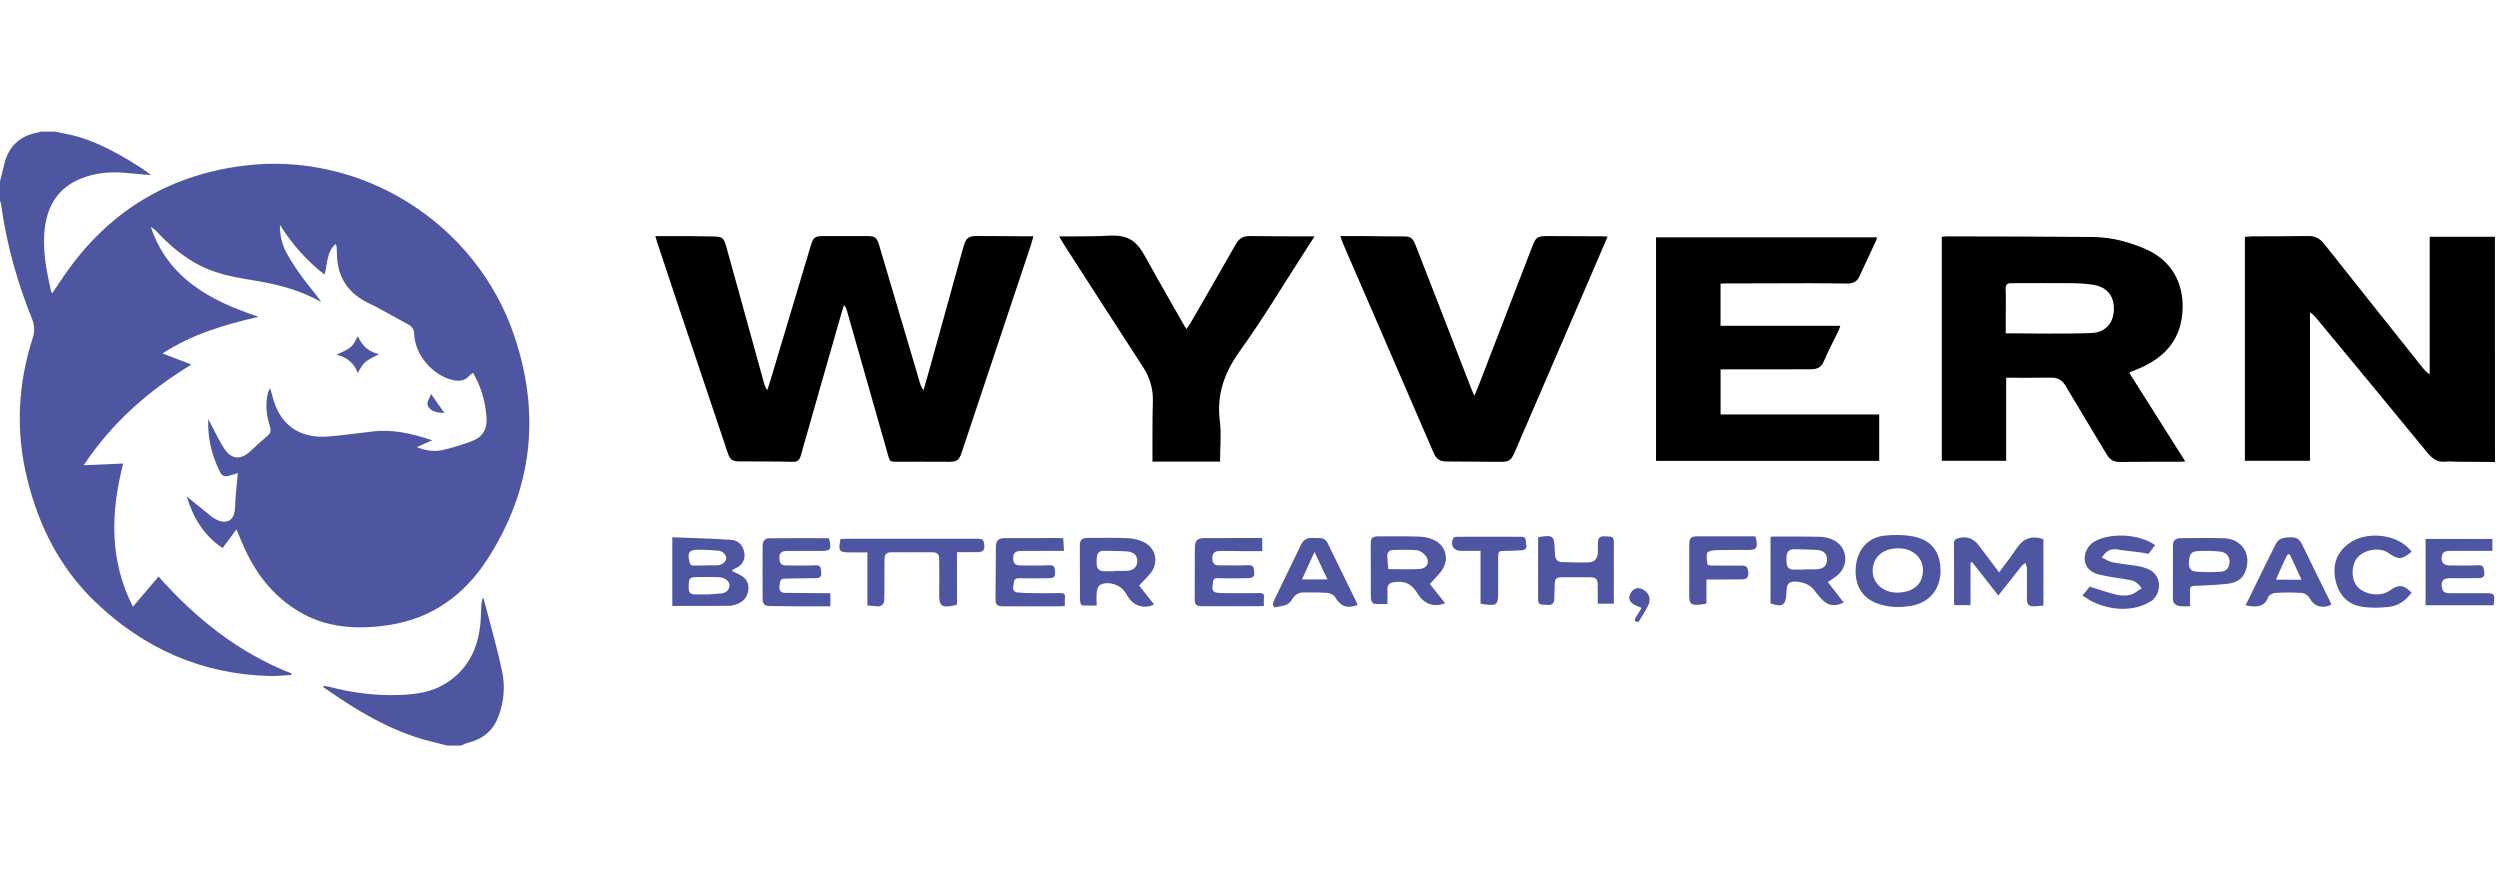
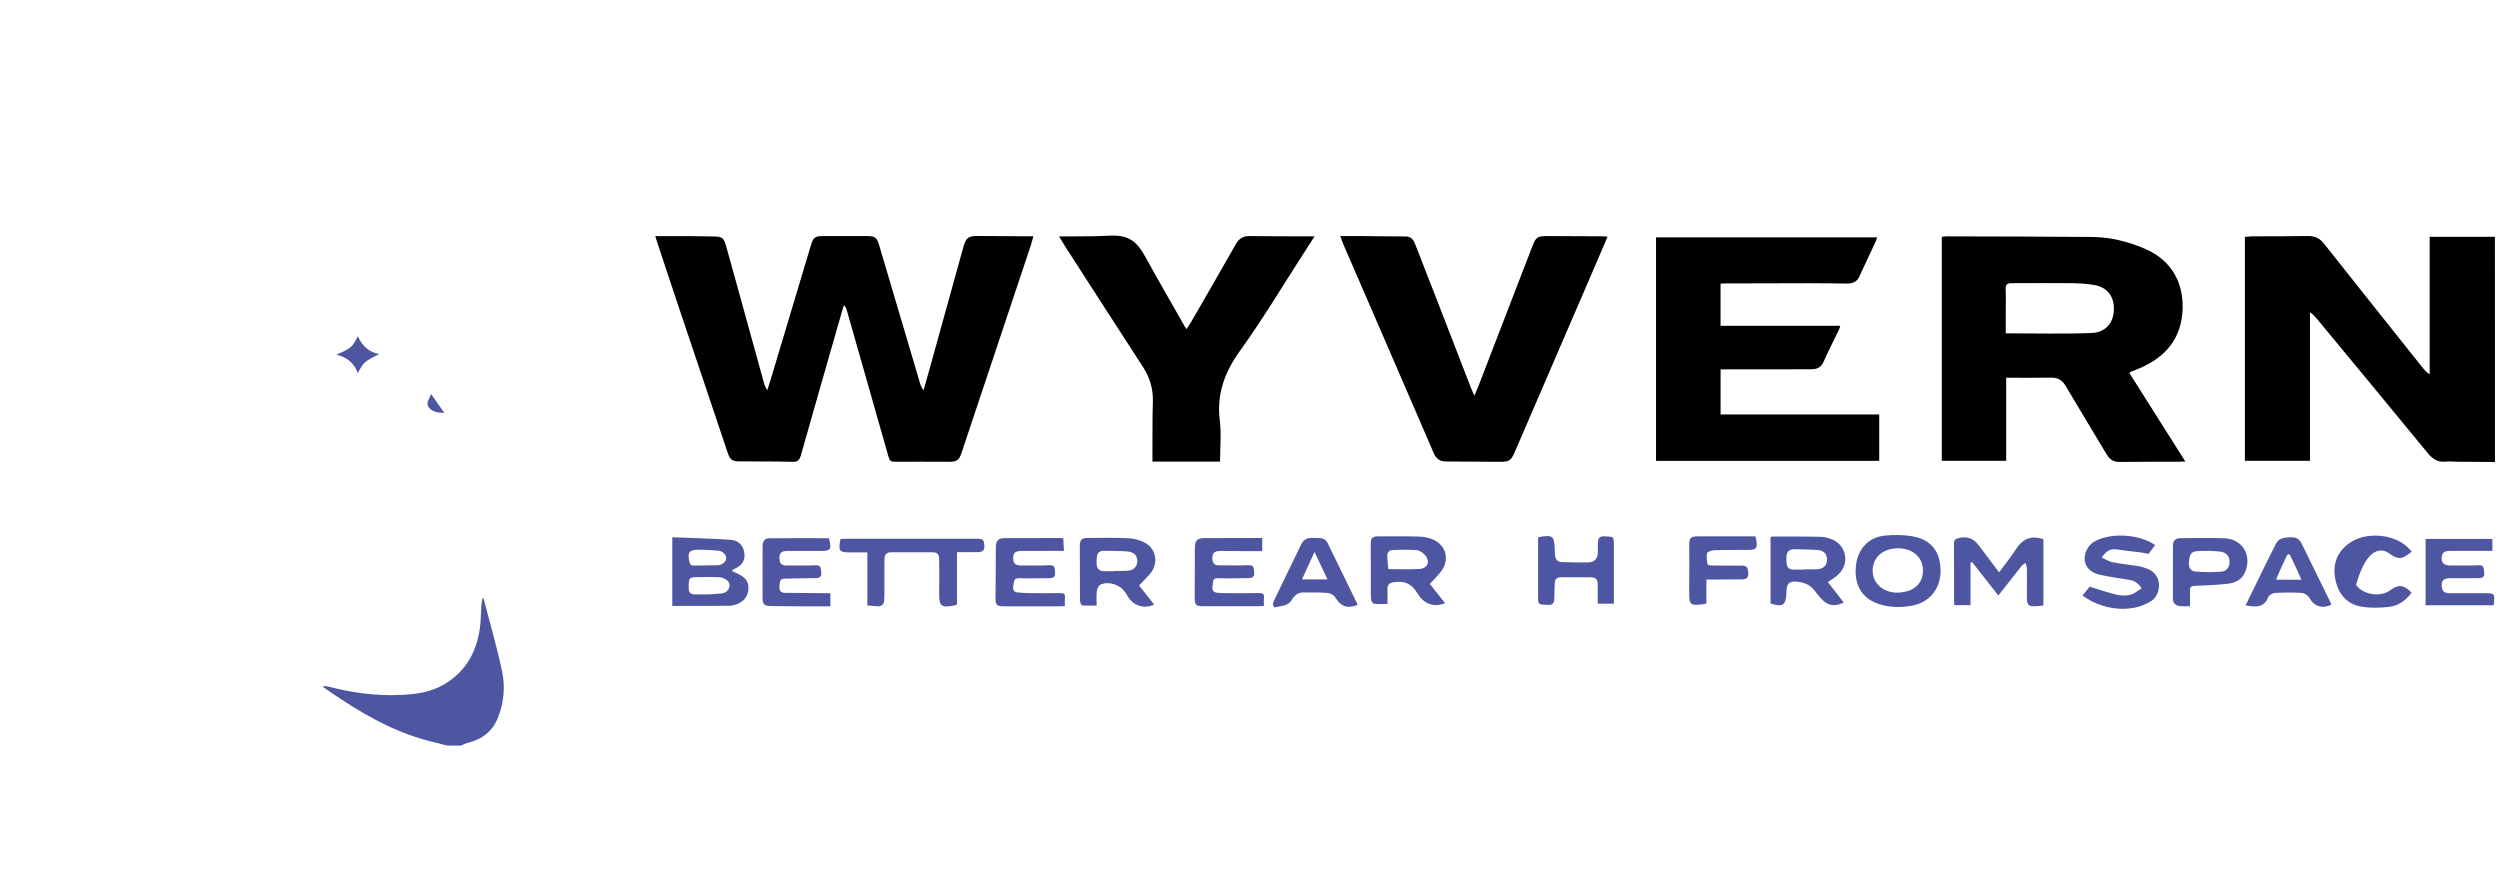
<svg xmlns="http://www.w3.org/2000/svg" width="114" height="40" viewBox="0 0 114 40" fill="none">
-   <path d="M2.486 6C2.747 6.053 3.009 6.098 3.267 6.157C4.274 6.399 5.173 6.881 6.049 7.413C6.338 7.589 6.622 7.766 6.891 7.988C6.512 7.954 6.133 7.921 5.753 7.885C5.049 7.818 4.362 7.876 3.701 8.14C2.689 8.544 2.183 9.324 2.047 10.374C1.919 11.369 2.114 12.335 2.334 13.297C2.339 13.316 2.355 13.331 2.384 13.371C2.577 13.085 2.758 12.808 2.947 12.536C4.913 9.691 7.6 8.021 11.034 7.565C16.436 6.849 21.717 10.147 23.457 15.332C24.662 18.921 24.28 22.327 22.216 25.515C21.154 27.154 19.672 28.213 17.715 28.505C16.281 28.717 14.873 28.643 13.587 27.86C12.489 27.192 11.723 26.23 11.184 25.078C11.046 24.784 10.927 24.481 10.781 24.142C10.559 24.441 10.359 24.71 10.151 24.992C9.292 24.419 8.805 23.603 8.516 22.639C8.614 22.718 8.712 22.799 8.81 22.878C9.092 23.107 9.371 23.338 9.655 23.563C9.748 23.634 9.853 23.694 9.963 23.737C10.359 23.89 10.657 23.708 10.705 23.283C10.729 23.078 10.724 22.868 10.743 22.663C10.774 22.31 10.81 21.959 10.845 21.575C10.693 21.62 10.561 21.656 10.433 21.697C10.258 21.752 10.125 21.704 10.041 21.539C9.657 20.78 9.459 19.976 9.497 19.108C9.543 19.194 9.585 19.282 9.631 19.368C9.819 19.721 9.986 20.086 10.201 20.42C10.552 20.969 10.981 20.997 11.449 20.546C11.695 20.31 11.948 20.086 12.208 19.866C12.349 19.747 12.365 19.613 12.311 19.449C12.146 18.948 12.091 18.437 12.217 17.917C12.234 17.85 12.256 17.783 12.32 17.714C12.349 17.809 12.382 17.905 12.406 18C12.719 19.356 13.637 20.029 15.028 19.9C15.685 19.84 16.338 19.754 16.992 19.675C17.913 19.563 18.787 19.771 19.708 20.076C19.457 20.189 19.255 20.279 19.009 20.389C19.419 20.554 19.811 20.604 20.192 20.52C20.665 20.413 21.135 20.265 21.586 20.086C22.011 19.916 22.213 19.561 22.187 19.093C22.147 18.358 21.953 17.669 21.574 17.003C21.5 17.06 21.436 17.096 21.388 17.146C21.185 17.373 20.939 17.394 20.658 17.332C19.727 17.129 18.913 16.168 18.885 15.218C18.88 15.025 18.791 14.893 18.634 14.805C18.157 14.54 17.677 14.275 17.195 14.015C16.961 13.889 16.711 13.789 16.486 13.646C15.752 13.185 15.391 12.507 15.367 11.643C15.363 11.51 15.358 11.376 15.351 11.245C15.348 11.216 15.329 11.19 15.303 11.128C14.876 11.51 14.938 12.047 14.799 12.519C13.969 11.884 13.313 11.121 12.764 10.252C12.754 10.71 12.857 11.147 13.069 11.538C13.287 11.939 13.547 12.321 13.819 12.689C14.084 13.051 14.387 13.39 14.651 13.77C14.525 13.705 14.401 13.638 14.274 13.576C13.365 13.13 12.392 12.915 11.401 12.758C10.511 12.615 9.643 12.428 8.853 11.963C8.223 11.591 7.672 11.126 7.175 10.589C7.087 10.493 6.989 10.41 6.875 10.345C7.674 12.708 9.607 13.719 11.788 14.445C10.261 14.803 8.772 15.227 7.412 16.118C7.858 16.289 8.268 16.447 8.729 16.623C6.763 17.821 5.104 19.277 3.816 21.215C4.436 21.186 5.011 21.162 5.617 21.136C5.044 23.369 4.98 25.541 6.061 27.667C6.457 27.202 6.837 26.753 7.23 26.29C8.939 28.216 10.891 29.772 13.291 30.709C13.289 30.731 13.287 30.752 13.284 30.776C12.955 30.795 12.626 30.836 12.296 30.826C9.199 30.745 6.557 29.571 4.336 27.438C2.73 25.894 1.768 23.985 1.241 21.84C0.706 19.666 0.811 17.523 1.496 15.402C1.589 15.111 1.58 14.843 1.468 14.559C0.785 12.87 0.296 11.128 0.05 9.322C0.043 9.267 0.017 9.212 0 9.157C0 8.861 0 8.565 0 8.269C0.06 8.028 0.126 7.787 0.181 7.544C0.367 6.699 0.876 6.2 1.72 6.043C1.771 6.033 1.818 6.014 1.868 6.002C2.071 6 2.279 6 2.486 6Z" fill="#4E56A1" />
  <path d="M113.771 21.067C113.193 21.062 112.616 21.059 112.038 21.055C111.869 21.052 111.695 21.031 111.528 21.05C111.151 21.095 110.917 20.919 110.685 20.637C109.015 18.597 107.33 16.569 105.65 14.538C105.562 14.433 105.474 14.328 105.335 14.242C105.335 16.495 105.335 18.747 105.335 21.012C104.333 21.012 103.36 21.012 102.367 21.012C102.367 17.616 102.367 14.22 102.367 10.803C102.484 10.794 102.601 10.777 102.715 10.777C103.56 10.772 104.405 10.777 105.247 10.763C105.555 10.758 105.782 10.866 105.973 11.109C107.452 12.977 108.939 14.843 110.425 16.709C110.528 16.841 110.64 16.965 110.793 17.074C110.793 14.991 110.793 12.911 110.793 10.799C111.802 10.799 112.785 10.799 113.768 10.799C113.771 14.223 113.771 17.645 113.771 21.067Z" fill="black" />
  <path d="M20.398 34C20.197 33.95 19.999 33.895 19.799 33.847C18.255 33.487 16.88 32.759 15.568 31.895C15.291 31.714 15.019 31.523 14.745 31.337C14.749 31.318 14.757 31.299 14.761 31.277C14.84 31.289 14.921 31.291 14.998 31.313C16.064 31.595 17.145 31.735 18.25 31.69C18.944 31.661 19.625 31.573 20.238 31.215C21.3 30.595 21.789 29.626 21.906 28.438C21.932 28.166 21.93 27.891 21.949 27.617C21.956 27.505 21.982 27.392 22.001 27.268C22.035 27.295 22.054 27.302 22.056 27.311C22.342 28.421 22.667 29.521 22.901 30.642C23.041 31.318 22.977 32.017 22.727 32.678C22.481 33.325 22.008 33.709 21.34 33.871C21.228 33.897 21.125 33.957 21.018 34C20.81 34 20.603 34 20.398 34Z" fill="#4E56A1" />
  <path d="M29.883 10.768C30.453 10.768 30.978 10.765 31.503 10.768C31.858 10.77 32.214 10.78 32.569 10.784C32.916 10.789 33.006 10.851 33.102 11.19C33.331 12.001 33.555 12.815 33.779 13.629C34.132 14.905 34.483 16.182 34.836 17.461C34.867 17.571 34.908 17.68 34.989 17.793C35.042 17.626 35.096 17.461 35.147 17.294C35.76 15.251 36.371 13.211 36.982 11.168C37.082 10.832 37.17 10.765 37.521 10.765C38.194 10.765 38.867 10.765 39.542 10.765C39.902 10.765 39.986 10.83 40.091 11.185C40.711 13.285 41.334 15.387 41.957 17.487C41.988 17.59 42.026 17.69 42.114 17.793C42.21 17.456 42.308 17.12 42.401 16.781C42.911 14.941 43.42 13.101 43.93 11.262C44.05 10.832 44.166 10.756 44.608 10.761C45.355 10.77 46.104 10.77 46.851 10.775C46.93 10.775 47.011 10.775 47.121 10.775C47.075 10.935 47.044 11.068 47.001 11.2C45.951 14.345 44.901 17.49 43.852 20.635C43.735 20.988 43.637 21.057 43.272 21.057C42.441 21.055 41.613 21.05 40.783 21.055C40.628 21.055 40.568 21.009 40.525 20.859C39.893 18.623 39.256 16.387 38.616 14.154C38.592 14.072 38.561 13.991 38.485 13.915C38.459 13.996 38.43 14.08 38.406 14.161C37.776 16.358 37.144 18.556 36.521 20.759C36.459 20.976 36.38 21.067 36.135 21.059C35.335 21.036 34.536 21.045 33.736 21.04C33.395 21.038 33.292 20.971 33.183 20.647C32.4 18.325 31.622 16.003 30.842 13.679C30.555 12.822 30.271 11.966 29.988 11.109C29.954 11.016 29.928 10.918 29.883 10.768Z" fill="black" />
  <path d="M97.101 17.01C97.948 18.349 98.788 19.681 99.649 21.043C99.53 21.048 99.451 21.055 99.375 21.055C98.471 21.058 97.569 21.053 96.664 21.065C96.387 21.069 96.208 20.96 96.067 20.726C95.447 19.683 94.812 18.647 94.194 17.6C94.037 17.333 93.836 17.216 93.526 17.22C92.853 17.232 92.18 17.225 91.481 17.225C91.481 18.497 91.481 19.743 91.481 21.012C90.491 21.012 89.527 21.012 88.546 21.012C88.546 17.619 88.546 14.223 88.546 10.801C88.618 10.794 88.694 10.778 88.773 10.778C90.987 10.785 93.202 10.785 95.416 10.806C96.27 10.816 97.089 11.026 97.869 11.372C98.986 11.868 99.561 12.846 99.528 14.068C99.487 15.416 98.776 16.266 97.585 16.784C97.442 16.846 97.296 16.901 97.153 16.96C97.139 16.968 97.132 16.982 97.101 17.01ZM91.462 15.199C92.806 15.199 94.101 15.237 95.392 15.183C96.005 15.156 96.382 14.729 96.394 14.114C96.406 13.507 96.094 13.099 95.478 12.992C95.111 12.928 94.729 12.916 94.354 12.911C93.474 12.901 92.596 12.916 91.715 12.913C91.522 12.913 91.448 12.982 91.457 13.188C91.474 13.572 91.462 13.956 91.462 14.34C91.462 14.622 91.462 14.899 91.462 15.199Z" fill="black" />
  <path d="M78.459 16.845C78.459 17.544 78.459 18.208 78.459 18.9C80.874 18.9 83.277 18.9 85.692 18.9C85.692 19.62 85.692 20.312 85.692 21.017C82.299 21.017 78.917 21.017 75.515 21.017C75.515 17.623 75.515 14.23 75.515 10.822C78.872 10.822 82.222 10.822 85.594 10.822C85.575 10.882 85.565 10.937 85.542 10.987C85.289 11.531 85.033 12.073 84.783 12.617C84.671 12.863 84.468 12.932 84.22 12.93C83.649 12.925 83.079 12.915 82.509 12.915C81.199 12.915 79.886 12.92 78.576 12.925C78.54 12.925 78.505 12.934 78.457 12.941C78.457 13.574 78.457 14.199 78.457 14.858C80.27 14.858 82.077 14.858 83.917 14.858C83.885 14.948 83.874 15.003 83.85 15.051C83.618 15.53 83.37 16.003 83.158 16.492C83.038 16.767 82.845 16.838 82.58 16.838C81.957 16.838 81.337 16.843 80.714 16.843C80.049 16.843 79.38 16.843 78.715 16.843C78.638 16.845 78.559 16.845 78.459 16.845Z" fill="black" />
  <path d="M73.305 10.791C73.033 11.426 72.778 12.025 72.52 12.622C71.379 15.266 70.241 17.91 69.1 20.551C68.895 21.028 68.838 21.064 68.318 21.059C67.525 21.052 66.733 21.045 65.941 21.043C65.662 21.043 65.492 20.923 65.38 20.666C64.008 17.485 62.629 14.309 61.252 11.13C61.209 11.03 61.176 10.928 61.118 10.765C61.491 10.765 61.82 10.763 62.147 10.765C62.798 10.77 63.45 10.782 64.101 10.782C64.376 10.782 64.466 10.97 64.547 11.173C64.884 12.027 65.216 12.882 65.547 13.739C66.055 15.049 66.561 16.361 67.07 17.673C67.113 17.783 67.16 17.888 67.227 18.046C67.303 17.869 67.366 17.738 67.418 17.602C68.234 15.49 69.048 13.376 69.862 11.264C70.038 10.806 70.095 10.765 70.575 10.765C71.403 10.768 72.234 10.772 73.061 10.775C73.126 10.777 73.19 10.784 73.305 10.791Z" fill="black" />
  <path d="M54.11 15.006C54.196 14.867 54.277 14.746 54.351 14.621C55.019 13.462 55.692 12.302 56.353 11.135C56.496 10.882 56.682 10.761 56.978 10.765C57.873 10.777 58.77 10.775 59.665 10.777C59.744 10.777 59.82 10.777 59.944 10.777C59.749 11.083 59.581 11.343 59.414 11.603C58.47 13.063 57.577 14.562 56.561 15.972C55.849 16.958 55.472 17.955 55.623 19.174C55.699 19.785 55.635 20.413 55.635 21.048C54.616 21.048 53.604 21.048 52.552 21.048C52.552 20.802 52.549 20.558 52.552 20.317C52.556 19.659 52.549 19 52.571 18.342C52.59 17.757 52.444 17.232 52.127 16.745C50.95 14.932 49.781 13.113 48.61 11.297C48.507 11.138 48.412 10.975 48.295 10.78C48.531 10.78 48.719 10.782 48.908 10.78C49.447 10.773 49.989 10.78 50.528 10.749C51.392 10.699 51.8 10.932 52.215 11.689C52.807 12.765 53.423 13.827 54.029 14.896C54.05 14.927 54.074 14.956 54.11 15.006Z" fill="black" />
  <path d="M17.289 16.144C16.601 16.497 16.601 16.497 16.313 17.01C16.146 16.549 15.819 16.287 15.339 16.175C16.019 15.872 16.055 15.843 16.32 15.328C16.508 15.769 16.811 16.053 17.289 16.144Z" fill="#4E56A1" />
  <path d="M20.264 18.831C19.954 18.821 19.703 18.783 19.546 18.57C19.398 18.368 19.589 18.191 19.653 17.962C19.863 18.26 20.047 18.523 20.264 18.831Z" fill="#4E56A1" />
  <path d="M44.578 24.567C42.571 24.567 40.564 24.567 38.557 24.567C38.478 24.567 38.4 24.574 38.326 24.577C38.218 25.145 38.257 25.19 38.808 25.19C39.044 25.19 39.28 25.19 39.552 25.19V27.607C39.729 27.624 39.882 27.641 40.037 27.65C40.187 27.66 40.313 27.543 40.318 27.392C40.321 27.304 40.328 27.213 40.328 27.125C40.328 26.6 40.325 26.075 40.33 25.548C40.333 25.271 40.411 25.185 40.66 25.183C41.273 25.18 41.888 25.18 42.502 25.183C42.738 25.183 42.824 25.269 42.826 25.507C42.831 26.025 42.838 26.543 42.826 27.061C42.814 27.626 42.931 27.731 43.492 27.612C43.532 27.602 43.573 27.588 43.638 27.569V25.178C43.976 25.178 44.287 25.183 44.597 25.176C44.769 25.171 44.902 25.118 44.886 24.901C44.869 24.617 44.828 24.567 44.578 24.567Z" fill="#4E56A1" />
  <path d="M33.704 26.192C33.601 26.14 33.494 26.092 33.384 26.042C33.403 26.009 33.41 25.982 33.425 25.973C33.468 25.947 33.518 25.927 33.563 25.904C33.859 25.763 33.993 25.517 33.94 25.2C33.888 24.87 33.67 24.634 33.313 24.613C32.434 24.558 31.556 24.534 30.657 24.498V27.629C31.535 27.629 32.392 27.636 33.251 27.624C33.408 27.622 33.575 27.569 33.716 27.497C33.998 27.354 34.131 27.106 34.129 26.791C34.129 26.493 33.95 26.319 33.704 26.192ZM31.878 25.066C32.174 25.068 32.47 25.085 32.764 25.111C32.957 25.13 33.119 25.305 33.117 25.453C33.114 25.61 32.931 25.767 32.728 25.777C32.544 25.784 32.358 25.779 32.174 25.779C32.174 25.782 32.174 25.784 32.174 25.787C31.998 25.787 31.819 25.782 31.642 25.789C31.528 25.794 31.473 25.758 31.444 25.639C31.33 25.192 31.42 25.061 31.878 25.066ZM33.263 26.732C33.236 26.918 33.093 27.042 32.893 27.061C32.68 27.082 32.465 27.094 32.315 27.106C32.06 27.106 31.869 27.106 31.676 27.106C31.497 27.104 31.408 27.023 31.406 26.834C31.401 26.252 31.413 26.321 32.177 26.312C32.332 26.309 32.487 26.312 32.642 26.314C32.752 26.316 32.871 26.319 32.974 26.359C33.136 26.421 33.289 26.541 33.263 26.732Z" fill="#4E56A1" />
  <path d="M91.942 25.025C91.71 25.383 91.441 25.717 91.159 26.099C90.827 25.66 90.527 25.266 90.231 24.867C89.997 24.555 89.701 24.44 89.314 24.536C89.164 24.574 89.097 24.627 89.1 24.798C89.109 25.665 89.104 26.531 89.104 27.397C89.104 27.461 89.112 27.526 89.116 27.593C89.36 27.593 89.587 27.593 89.856 27.593C89.856 26.939 89.856 26.297 89.856 25.655C89.88 25.648 89.904 25.641 89.93 25.634C90.324 26.135 90.718 26.636 91.123 27.154C91.486 26.695 91.827 26.259 92.173 25.824C92.223 25.76 92.3 25.717 92.364 25.667C92.385 25.753 92.426 25.839 92.428 25.925C92.433 26.383 92.426 26.843 92.428 27.302C92.428 27.464 92.457 27.633 92.662 27.645C92.834 27.655 93.008 27.626 93.18 27.614C93.18 26.581 93.18 25.583 93.18 24.588C92.641 24.402 92.242 24.557 91.942 25.025Z" fill="#4E56A1" />
  <path d="M87.217 24.457C86.802 24.383 86.36 24.381 85.94 24.424C85.191 24.5 84.702 25.049 84.628 25.817C84.544 26.672 84.902 27.276 85.644 27.533C86.131 27.703 86.632 27.71 87.133 27.629C87.971 27.495 88.489 26.87 88.489 26.023C88.486 25.159 88.066 24.608 87.217 24.457ZM87.663 26.245C87.573 26.708 87.174 26.994 86.582 27.023C85.761 27.063 85.21 26.414 85.449 25.686C85.587 25.259 86.007 25.001 86.558 25.001C87.324 25.006 87.802 25.543 87.663 26.245Z" fill="#4E56A1" />
  <path d="M65.342 24.601C65.151 24.517 64.93 24.477 64.719 24.469C64.106 24.45 63.491 24.457 62.875 24.457C62.574 24.457 62.505 24.524 62.505 24.82C62.505 25.419 62.508 26.02 62.51 26.619C62.51 26.855 62.5 27.094 62.519 27.33C62.524 27.404 62.598 27.524 62.653 27.531C62.846 27.555 63.047 27.54 63.269 27.54C63.269 27.299 63.276 27.087 63.266 26.875C63.259 26.672 63.355 26.579 63.548 26.55C64.063 26.471 64.369 26.614 64.643 27.068C64.932 27.543 65.385 27.71 65.896 27.505C65.665 27.211 65.435 26.925 65.202 26.629C65.376 26.436 65.55 26.264 65.7 26.075C66.118 25.548 65.958 24.868 65.342 24.601ZM64.727 25.944C64.264 25.973 63.798 25.951 63.307 25.951C63.29 25.751 63.266 25.562 63.259 25.374C63.252 25.197 63.343 25.085 63.519 25.08C63.88 25.071 64.245 25.056 64.603 25.087C64.736 25.099 64.891 25.207 64.984 25.314C65.23 25.603 65.104 25.92 64.727 25.944Z" fill="#4E56A1" />
  <path d="M52.211 24.749C51.989 24.625 51.712 24.555 51.454 24.544C50.848 24.512 50.242 24.529 49.636 24.529C49.316 24.529 49.24 24.605 49.24 24.921C49.24 25.706 49.242 26.488 49.247 27.273C49.247 27.354 49.252 27.438 49.273 27.514C49.283 27.552 49.333 27.607 49.369 27.61C49.579 27.619 49.791 27.614 50.008 27.614C50.008 27.371 49.989 27.161 50.016 26.958C50.03 26.851 50.094 26.703 50.18 26.662C50.55 26.486 51.07 26.658 51.302 27.001C51.385 27.123 51.454 27.257 51.552 27.366C51.819 27.672 52.273 27.755 52.628 27.564C52.399 27.273 52.17 26.985 51.944 26.701C52.115 26.519 52.27 26.359 52.418 26.195C52.838 25.729 52.755 25.052 52.211 24.749ZM51.373 26.03C51.197 26.042 51.018 26.032 50.841 26.032C50.841 26.037 50.841 26.042 50.841 26.047C50.679 26.047 50.517 26.044 50.354 26.047C50.149 26.052 50.03 25.951 50.008 25.751C49.996 25.627 50.004 25.5 50.02 25.376C50.042 25.204 50.154 25.114 50.326 25.116C50.681 25.121 51.034 25.121 51.39 25.145C51.71 25.166 51.867 25.331 51.86 25.593C51.85 25.865 51.693 26.011 51.373 26.03Z" fill="#4E56A1" />
  <path d="M83.576 24.61C83.395 24.527 83.177 24.481 82.975 24.477C82.256 24.46 81.538 24.467 80.82 24.467C80.794 24.467 80.767 24.484 80.736 24.493C80.736 25.505 80.736 26.512 80.736 27.514C81.28 27.703 81.438 27.6 81.459 27.058C81.462 27.013 81.464 26.97 81.466 26.925C81.481 26.619 81.593 26.503 81.894 26.522C82.237 26.543 82.545 26.655 82.76 26.949C82.848 27.068 82.941 27.183 83.041 27.292C83.342 27.624 83.64 27.679 84.075 27.476C83.955 27.323 83.838 27.173 83.724 27.023C83.602 26.865 83.481 26.71 83.349 26.543C83.504 26.436 83.65 26.347 83.779 26.24C84.342 25.772 84.242 24.918 83.576 24.61ZM82.846 25.959C82.662 25.97 82.476 25.961 82.292 25.961C82.292 25.966 82.292 25.968 82.292 25.973C82.123 25.973 81.953 25.973 81.784 25.973C81.61 25.973 81.498 25.892 81.474 25.72C81.455 25.598 81.455 25.469 81.466 25.345C81.486 25.145 81.612 25.042 81.81 25.045C82.156 25.049 82.504 25.054 82.85 25.076C83.156 25.095 83.311 25.252 83.314 25.508C83.311 25.787 83.165 25.937 82.846 25.959Z" fill="#4E56A1" />
  <path d="M97.915 25.934C97.783 25.887 97.65 25.837 97.511 25.815C97.125 25.753 96.731 25.717 96.347 25.643C96.177 25.61 96.025 25.507 95.841 25.429C96.041 25.107 96.259 25.006 96.562 25.056C96.912 25.114 97.268 25.145 97.619 25.19C97.731 25.204 97.841 25.23 97.974 25.257C98.062 25.137 98.168 24.997 98.272 24.856C97.545 24.336 96.158 24.267 95.442 24.734C95.285 24.837 95.149 25.037 95.097 25.219C94.956 25.703 95.223 26.094 95.757 26.209C96.206 26.307 96.659 26.376 97.113 26.445C97.342 26.481 97.502 26.598 97.659 26.829C97.483 26.934 97.328 27.075 97.149 27.12C96.955 27.171 96.729 27.168 96.533 27.123C96.127 27.027 95.734 26.887 95.29 26.751C95.216 26.841 95.099 26.987 94.96 27.159C95.127 27.261 95.266 27.361 95.416 27.435C96.013 27.722 96.645 27.831 97.297 27.719C97.566 27.674 97.838 27.562 98.075 27.421C98.549 27.144 98.657 26.211 97.915 25.934Z" fill="#4E56A1" />
  <path d="M57.425 27.044C56.9 27.054 56.375 27.049 55.848 27.047C55.728 27.047 55.611 27.039 55.495 27.027C55.292 27.006 55.263 26.858 55.297 26.701C55.328 26.557 55.256 26.35 55.549 26.364C56.015 26.388 56.483 26.364 56.948 26.362C57.12 26.359 57.217 26.285 57.191 26.102C57.17 25.944 57.208 25.758 56.931 25.772C56.48 25.794 56.029 25.775 55.578 25.779C55.394 25.782 55.306 25.696 55.287 25.519C55.261 25.24 55.358 25.123 55.65 25.123C56.048 25.121 56.449 25.13 56.847 25.133C57.081 25.135 57.315 25.133 57.559 25.133V24.532C57.449 24.532 57.37 24.532 57.289 24.532C56.511 24.534 55.736 24.534 54.958 24.536C54.585 24.536 54.488 24.634 54.485 25.006C54.483 25.76 54.48 26.517 54.478 27.271C54.478 27.584 54.535 27.643 54.855 27.643C55.707 27.643 56.556 27.643 57.408 27.643C57.48 27.643 57.549 27.636 57.633 27.631C57.633 27.488 57.623 27.369 57.635 27.254C57.659 27.082 57.585 27.042 57.425 27.044Z" fill="#4E56A1" />
  <path d="M48.353 27.044C47.923 27.053 47.494 27.051 47.064 27.046C46.842 27.044 46.62 27.041 46.401 27.017C46.222 26.998 46.169 26.865 46.21 26.707C46.248 26.564 46.191 26.354 46.475 26.366C46.933 26.385 47.391 26.364 47.852 26.366C48.035 26.366 48.136 26.294 48.109 26.099C48.09 25.941 48.133 25.755 47.849 25.774C47.415 25.8 46.976 25.781 46.539 25.784C46.353 25.784 46.222 25.729 46.205 25.514C46.184 25.228 46.272 25.125 46.573 25.123C47.031 25.118 47.491 25.12 47.95 25.12C48.131 25.12 48.315 25.12 48.517 25.12C48.505 24.913 48.496 24.736 48.484 24.543C48.396 24.538 48.339 24.533 48.279 24.533C47.458 24.533 46.637 24.536 45.814 24.538C45.53 24.538 45.413 24.655 45.411 24.944C45.403 25.722 45.399 26.497 45.396 27.275C45.396 27.593 45.453 27.645 45.776 27.648C46.627 27.648 47.477 27.648 48.329 27.648C48.401 27.648 48.47 27.638 48.558 27.633C48.558 27.495 48.548 27.375 48.56 27.261C48.582 27.089 48.517 27.041 48.353 27.044Z" fill="#4E56A1" />
  <path d="M37.593 27.049C36.995 27.044 36.395 27.041 35.794 27.034C35.613 27.032 35.529 26.941 35.541 26.75C35.563 26.435 35.594 26.388 35.825 26.385C36.291 26.378 36.758 26.371 37.224 26.361C37.388 26.359 37.479 26.273 37.446 26.106C37.417 25.965 37.477 25.765 37.202 25.777C36.765 25.796 36.329 25.784 35.892 25.786C35.649 25.786 35.568 25.722 35.546 25.51C35.52 25.226 35.61 25.125 35.913 25.123C36.41 25.121 36.904 25.123 37.4 25.123C37.88 25.123 37.923 25.066 37.813 24.588C37.81 24.581 37.808 24.574 37.791 24.541C36.877 24.541 35.968 24.536 35.059 24.546C34.873 24.548 34.775 24.689 34.775 24.88C34.773 25.693 34.768 26.507 34.775 27.321C34.778 27.547 34.878 27.631 35.114 27.636C35.505 27.643 35.899 27.645 36.291 27.648C36.813 27.65 37.336 27.648 37.865 27.648V27.049C37.768 27.049 37.682 27.049 37.593 27.049Z" fill="#4E56A1" />
  <path d="M113.248 27.049C112.73 27.049 112.213 27.049 111.695 27.049C111.523 27.049 111.392 27.008 111.354 26.81C111.296 26.498 111.406 26.364 111.723 26.366C112.16 26.369 112.597 26.366 113.033 26.364C113.198 26.364 113.313 26.297 113.282 26.109C113.255 25.954 113.294 25.76 113.017 25.775C112.58 25.796 112.143 25.787 111.707 25.784C111.42 25.782 111.296 25.629 111.349 25.357C111.392 25.133 111.564 25.121 111.74 25.121C112.294 25.121 112.85 25.121 113.403 25.121C113.482 25.121 113.563 25.121 113.652 25.121C113.652 24.923 113.652 24.753 113.652 24.575C112.628 24.575 111.623 24.575 110.607 24.575C110.607 25.586 110.607 26.588 110.607 27.6C111.647 27.6 112.673 27.6 113.711 27.6C113.773 27.049 113.773 27.049 113.248 27.049Z" fill="#4E56A1" />
  <path d="M101.432 24.546C100.759 24.519 100.086 24.536 99.411 24.541C99.215 24.543 99.087 24.651 99.087 24.858C99.082 25.672 99.084 26.486 99.084 27.299C99.084 27.509 99.211 27.612 99.397 27.638C99.54 27.657 99.688 27.643 99.864 27.643C99.864 27.376 99.874 27.161 99.862 26.949C99.853 26.779 99.903 26.72 100.082 26.715C100.578 26.698 101.072 26.674 101.566 26.622C101.955 26.581 102.277 26.412 102.41 26.006C102.663 25.252 102.224 24.577 101.432 24.546ZM101.287 26.068C100.898 26.097 100.504 26.097 100.117 26.063C99.872 26.042 99.79 25.87 99.819 25.581C99.85 25.254 99.934 25.154 100.196 25.133C100.241 25.128 100.284 25.123 100.33 25.123C100.439 25.121 100.552 25.123 100.661 25.123C100.661 25.121 100.661 25.116 100.661 25.114C100.852 25.125 101.046 25.128 101.236 25.152C101.509 25.183 101.659 25.35 101.666 25.603C101.673 25.851 101.544 26.049 101.287 26.068Z" fill="#4E56A1" />
  <path d="M73.21 24.458C73.189 24.458 73.165 24.455 73.143 24.455C72.971 24.446 72.876 24.532 72.869 24.701C72.862 24.856 72.859 25.011 72.862 25.166C72.866 25.443 72.723 25.637 72.454 25.644C72.048 25.656 71.64 25.641 71.234 25.632C71.017 25.627 70.917 25.498 70.907 25.288C70.903 25.214 70.898 25.14 70.895 25.066C70.879 24.436 70.814 24.381 70.184 24.489C70.177 24.489 70.172 24.496 70.136 24.52C70.136 24.579 70.136 24.658 70.136 24.737C70.136 25.551 70.136 26.367 70.136 27.18C70.136 27.565 70.136 27.565 70.521 27.581C70.542 27.581 70.566 27.581 70.588 27.584C70.769 27.596 70.869 27.515 70.874 27.328C70.881 27.099 70.888 26.87 70.895 26.641C70.903 26.393 70.967 26.326 71.217 26.324C71.64 26.321 72.062 26.321 72.482 26.324C72.785 26.324 72.857 26.4 72.857 26.708C72.857 26.98 72.857 27.25 72.857 27.526C73.115 27.526 73.339 27.526 73.592 27.526C73.592 26.62 73.592 25.737 73.592 24.856C73.592 24.472 73.592 24.472 73.21 24.458Z" fill="#4E56A1" />
  <path d="M104.963 24.801C104.861 24.589 104.71 24.496 104.493 24.5C104.226 24.508 103.928 24.51 103.789 24.784C103.319 25.708 102.871 26.641 102.398 27.605C102.501 27.622 102.565 27.631 102.63 27.641C102.99 27.686 103.286 27.629 103.431 27.226C103.465 27.135 103.637 27.044 103.751 27.037C104.157 27.015 104.565 27.011 104.971 27.039C105.09 27.047 105.252 27.156 105.309 27.264C105.512 27.645 105.899 27.779 106.314 27.572C106.295 27.524 106.278 27.476 106.254 27.431C105.825 26.555 105.386 25.682 104.963 24.801ZM103.785 26.433C103.844 26.295 103.894 26.171 103.949 26.049C104.049 25.827 104.152 25.605 104.255 25.386C104.302 25.283 104.374 25.204 104.45 25.357C104.617 25.701 104.77 26.052 104.947 26.436C104.543 26.433 104.183 26.433 103.785 26.433Z" fill="#4E56A1" />
  <path d="M60.544 24.772C60.47 24.62 60.343 24.538 60.172 24.536C60.052 24.534 59.935 24.534 59.816 24.529C59.582 24.524 59.429 24.627 59.327 24.839C58.933 25.66 58.532 26.476 58.136 27.297C58.095 27.383 58.055 27.474 58.043 27.567C58.038 27.607 58.114 27.703 58.134 27.698C58.41 27.622 58.733 27.655 58.911 27.345C59.024 27.151 59.196 27.015 59.432 27.015C59.802 27.013 60.172 27.011 60.541 27.039C60.658 27.049 60.813 27.123 60.871 27.216C60.921 27.297 60.968 27.369 61.021 27.428C61.157 27.586 61.307 27.665 61.496 27.669C61.613 27.672 61.744 27.645 61.897 27.588C61.897 27.574 61.901 27.557 61.897 27.545C61.443 26.622 60.995 25.696 60.544 24.772ZM59.37 26.421C59.558 26.008 59.739 25.615 59.942 25.169C60.148 25.605 60.331 25.994 60.532 26.421H59.37Z" fill="#4E56A1" />
-   <path d="M108.92 25.219C109.366 25.534 109.517 25.527 109.975 25.154C109.896 25.071 109.836 24.999 109.767 24.935C109.118 24.341 107.889 24.245 107.157 24.749C106.579 25.145 106.36 25.708 106.486 26.39C106.61 27.061 106.992 27.543 107.679 27.662C108.094 27.734 108.533 27.72 108.953 27.672C109.376 27.622 109.715 27.373 109.968 27.025C109.605 26.655 109.376 26.634 108.975 26.927C108.538 27.247 107.739 27.116 107.438 26.674C107.192 26.314 107.238 25.686 107.529 25.393C107.884 25.033 108.543 24.951 108.92 25.219Z" fill="#4E56A1" />
+   <path d="M108.92 25.219C109.366 25.534 109.517 25.527 109.975 25.154C109.896 25.071 109.836 24.999 109.767 24.935C109.118 24.341 107.889 24.245 107.157 24.749C106.579 25.145 106.36 25.708 106.486 26.39C106.61 27.061 106.992 27.543 107.679 27.662C108.094 27.734 108.533 27.72 108.953 27.672C109.376 27.622 109.715 27.373 109.968 27.025C109.605 26.655 109.376 26.634 108.975 26.927C108.538 27.247 107.739 27.116 107.438 26.674C107.884 25.033 108.543 24.951 108.92 25.219Z" fill="#4E56A1" />
  <path d="M80.049 24.457C79.166 24.457 78.293 24.457 77.419 24.457C77.097 24.457 77.03 24.527 77.03 24.851C77.028 25.555 77.037 26.259 77.028 26.961C77.021 27.584 77.045 27.641 77.744 27.541C77.758 27.538 77.77 27.529 77.813 27.505C77.813 27.161 77.813 26.803 77.813 26.426C77.93 26.426 78.018 26.426 78.104 26.426C78.548 26.424 78.992 26.426 79.438 26.419C79.615 26.417 79.739 26.352 79.722 26.137C79.701 25.856 79.65 25.791 79.414 25.791C78.956 25.791 78.496 25.794 78.037 25.789C77.978 25.789 77.868 25.765 77.865 25.739C77.839 25.567 77.801 25.381 77.844 25.221C77.863 25.152 78.064 25.095 78.183 25.09C78.686 25.073 79.19 25.08 79.693 25.078C80.092 25.076 80.149 25.011 80.087 24.62C80.078 24.572 80.063 24.524 80.049 24.457Z" fill="#4E56A1" />
-   <path d="M69.39 24.477C68.397 24.472 67.404 24.474 66.412 24.477C66.362 24.477 66.288 24.505 66.269 24.543C66.114 24.842 66.273 25.111 66.607 25.119C66.894 25.123 67.183 25.119 67.512 25.119C67.512 25.942 67.512 26.732 67.512 27.524C67.6 27.541 67.665 27.557 67.731 27.564C68.249 27.627 68.316 27.569 68.316 27.047C68.316 26.522 68.316 25.994 68.316 25.469C68.316 25.123 68.316 25.126 68.674 25.119C68.917 25.114 69.163 25.109 69.406 25.092C69.564 25.08 69.635 24.968 69.597 24.827C69.562 24.699 69.635 24.479 69.39 24.477Z" fill="#4E56A1" />
-   <path d="M74.882 26.862C74.675 26.765 74.479 26.834 74.358 27.046C74.245 27.242 74.281 27.416 74.477 27.545C74.587 27.616 74.716 27.659 74.856 27.724C74.761 27.881 74.675 28.027 74.582 28.17C74.505 28.287 74.537 28.342 74.708 28.37C74.863 28.108 75.052 27.85 75.176 27.562C75.302 27.27 75.162 26.994 74.882 26.862Z" fill="#4E56A1" />
</svg>